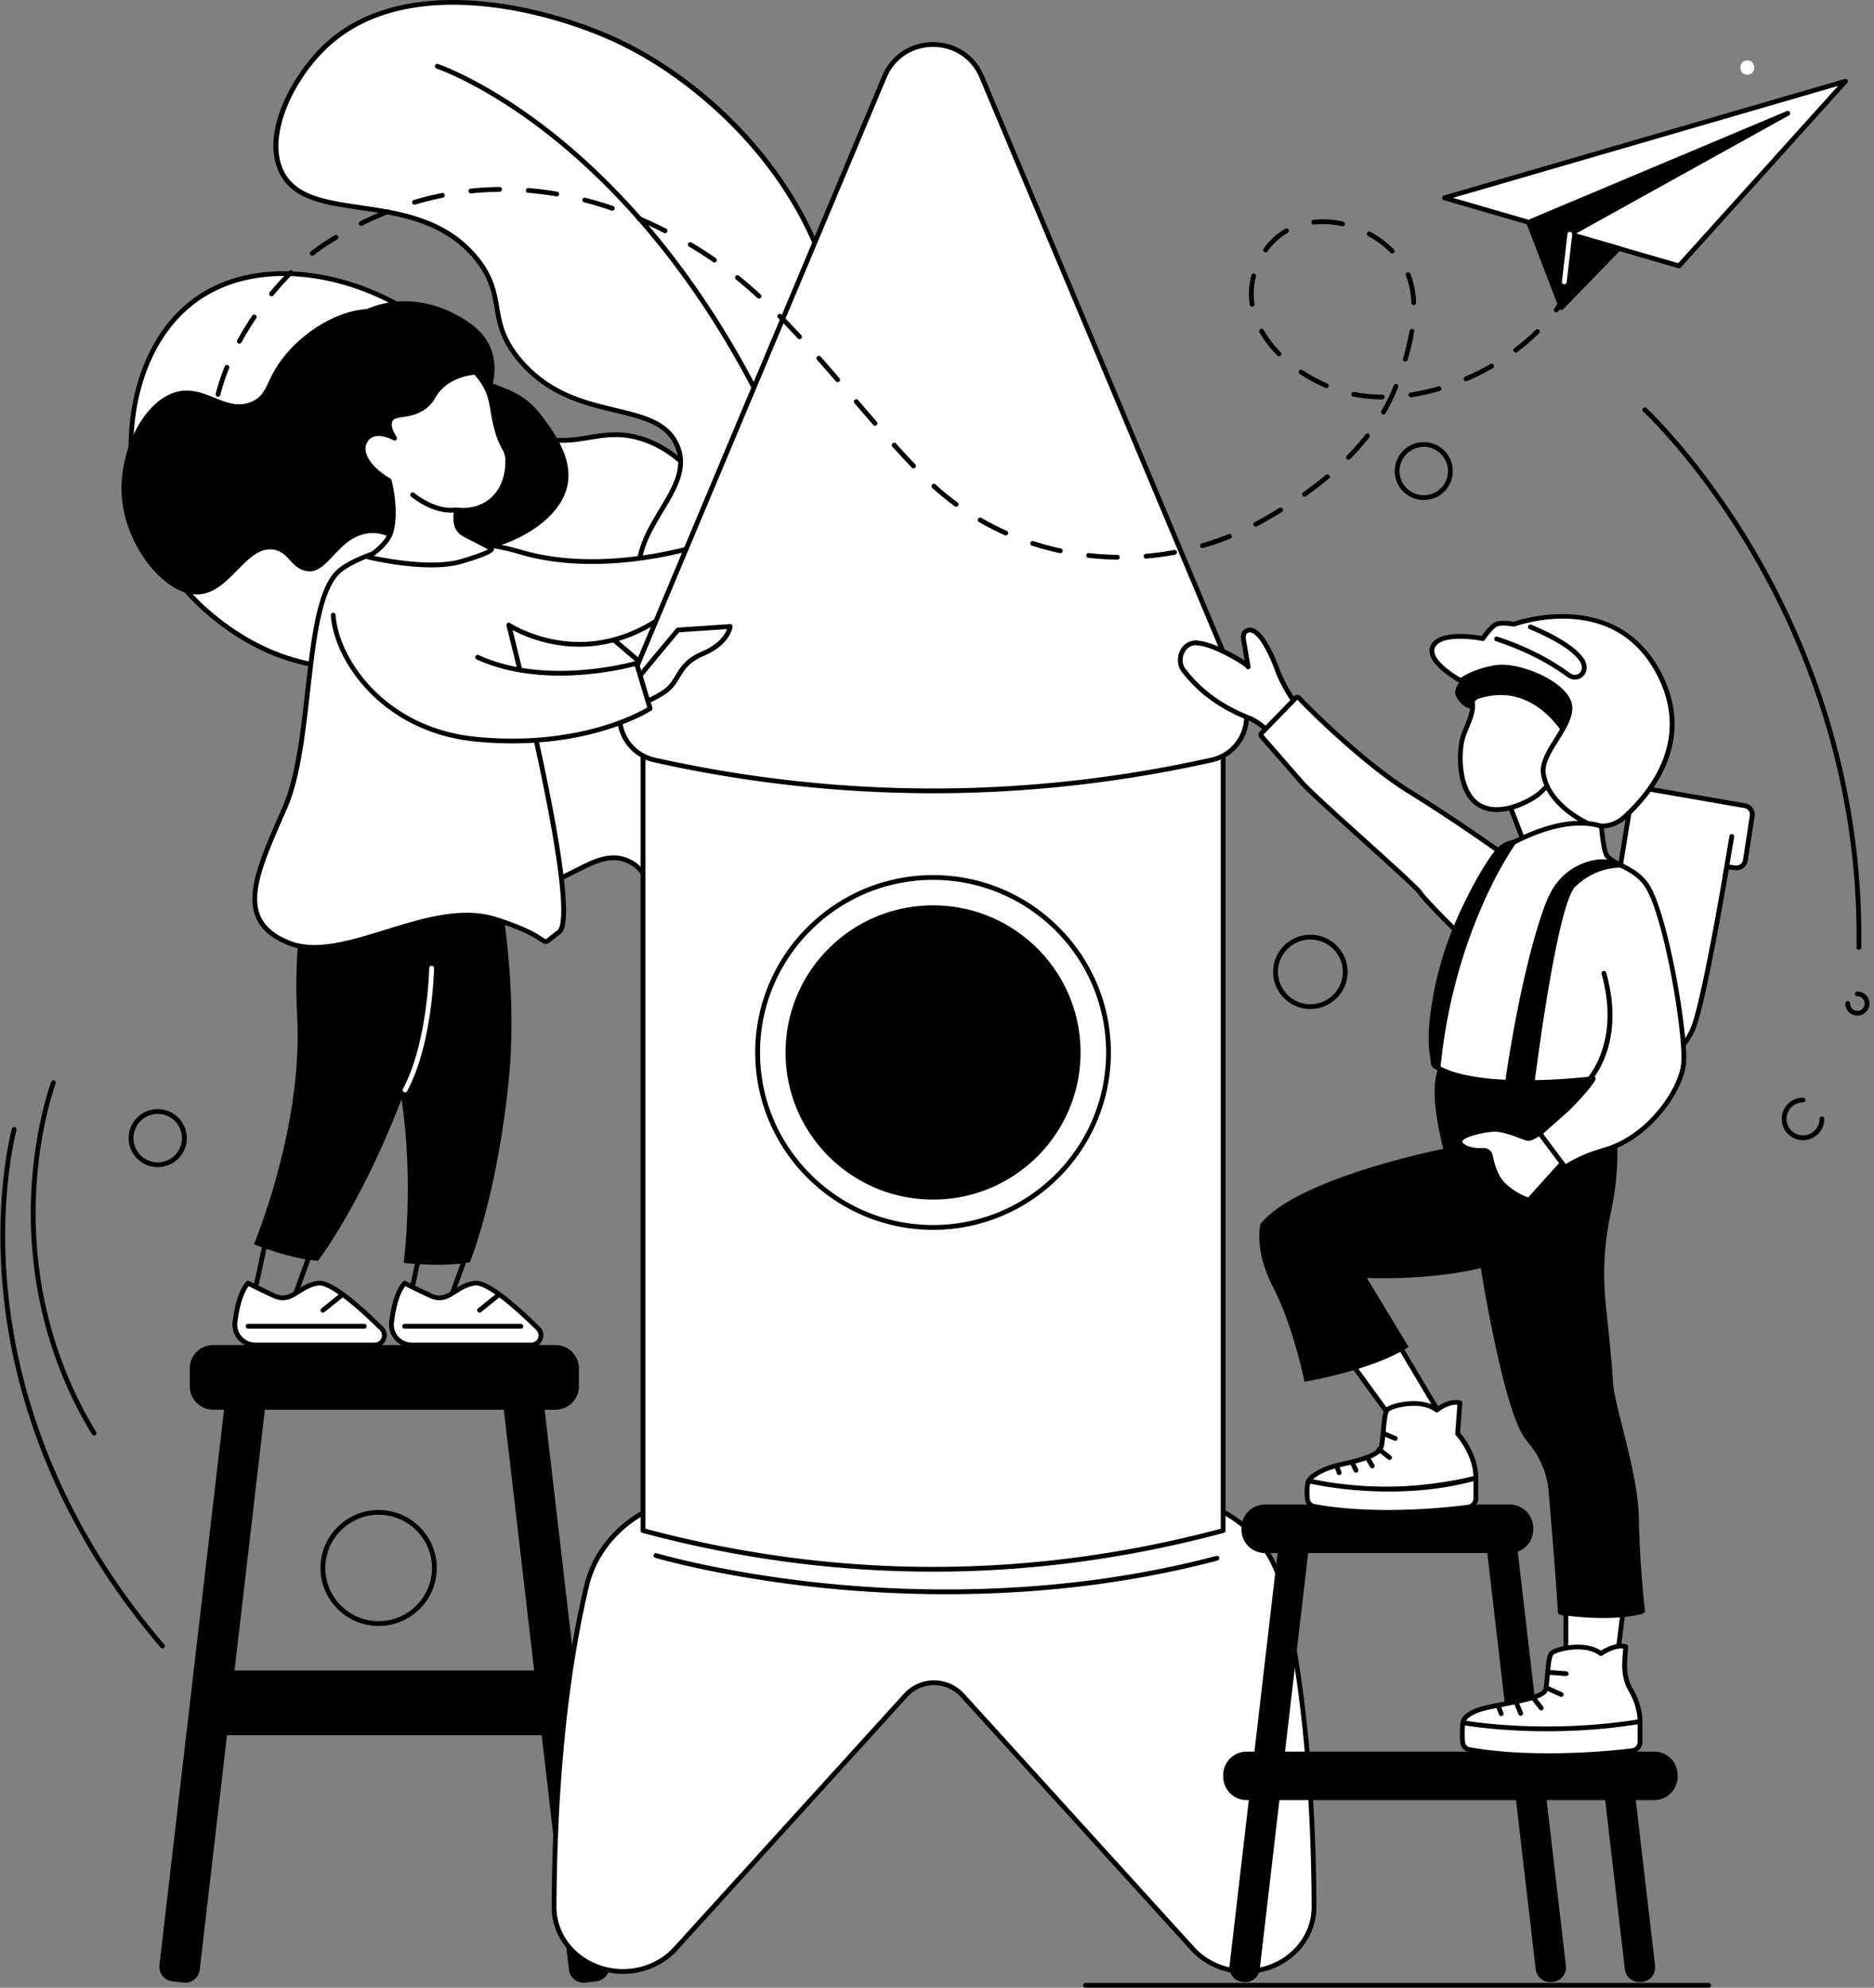
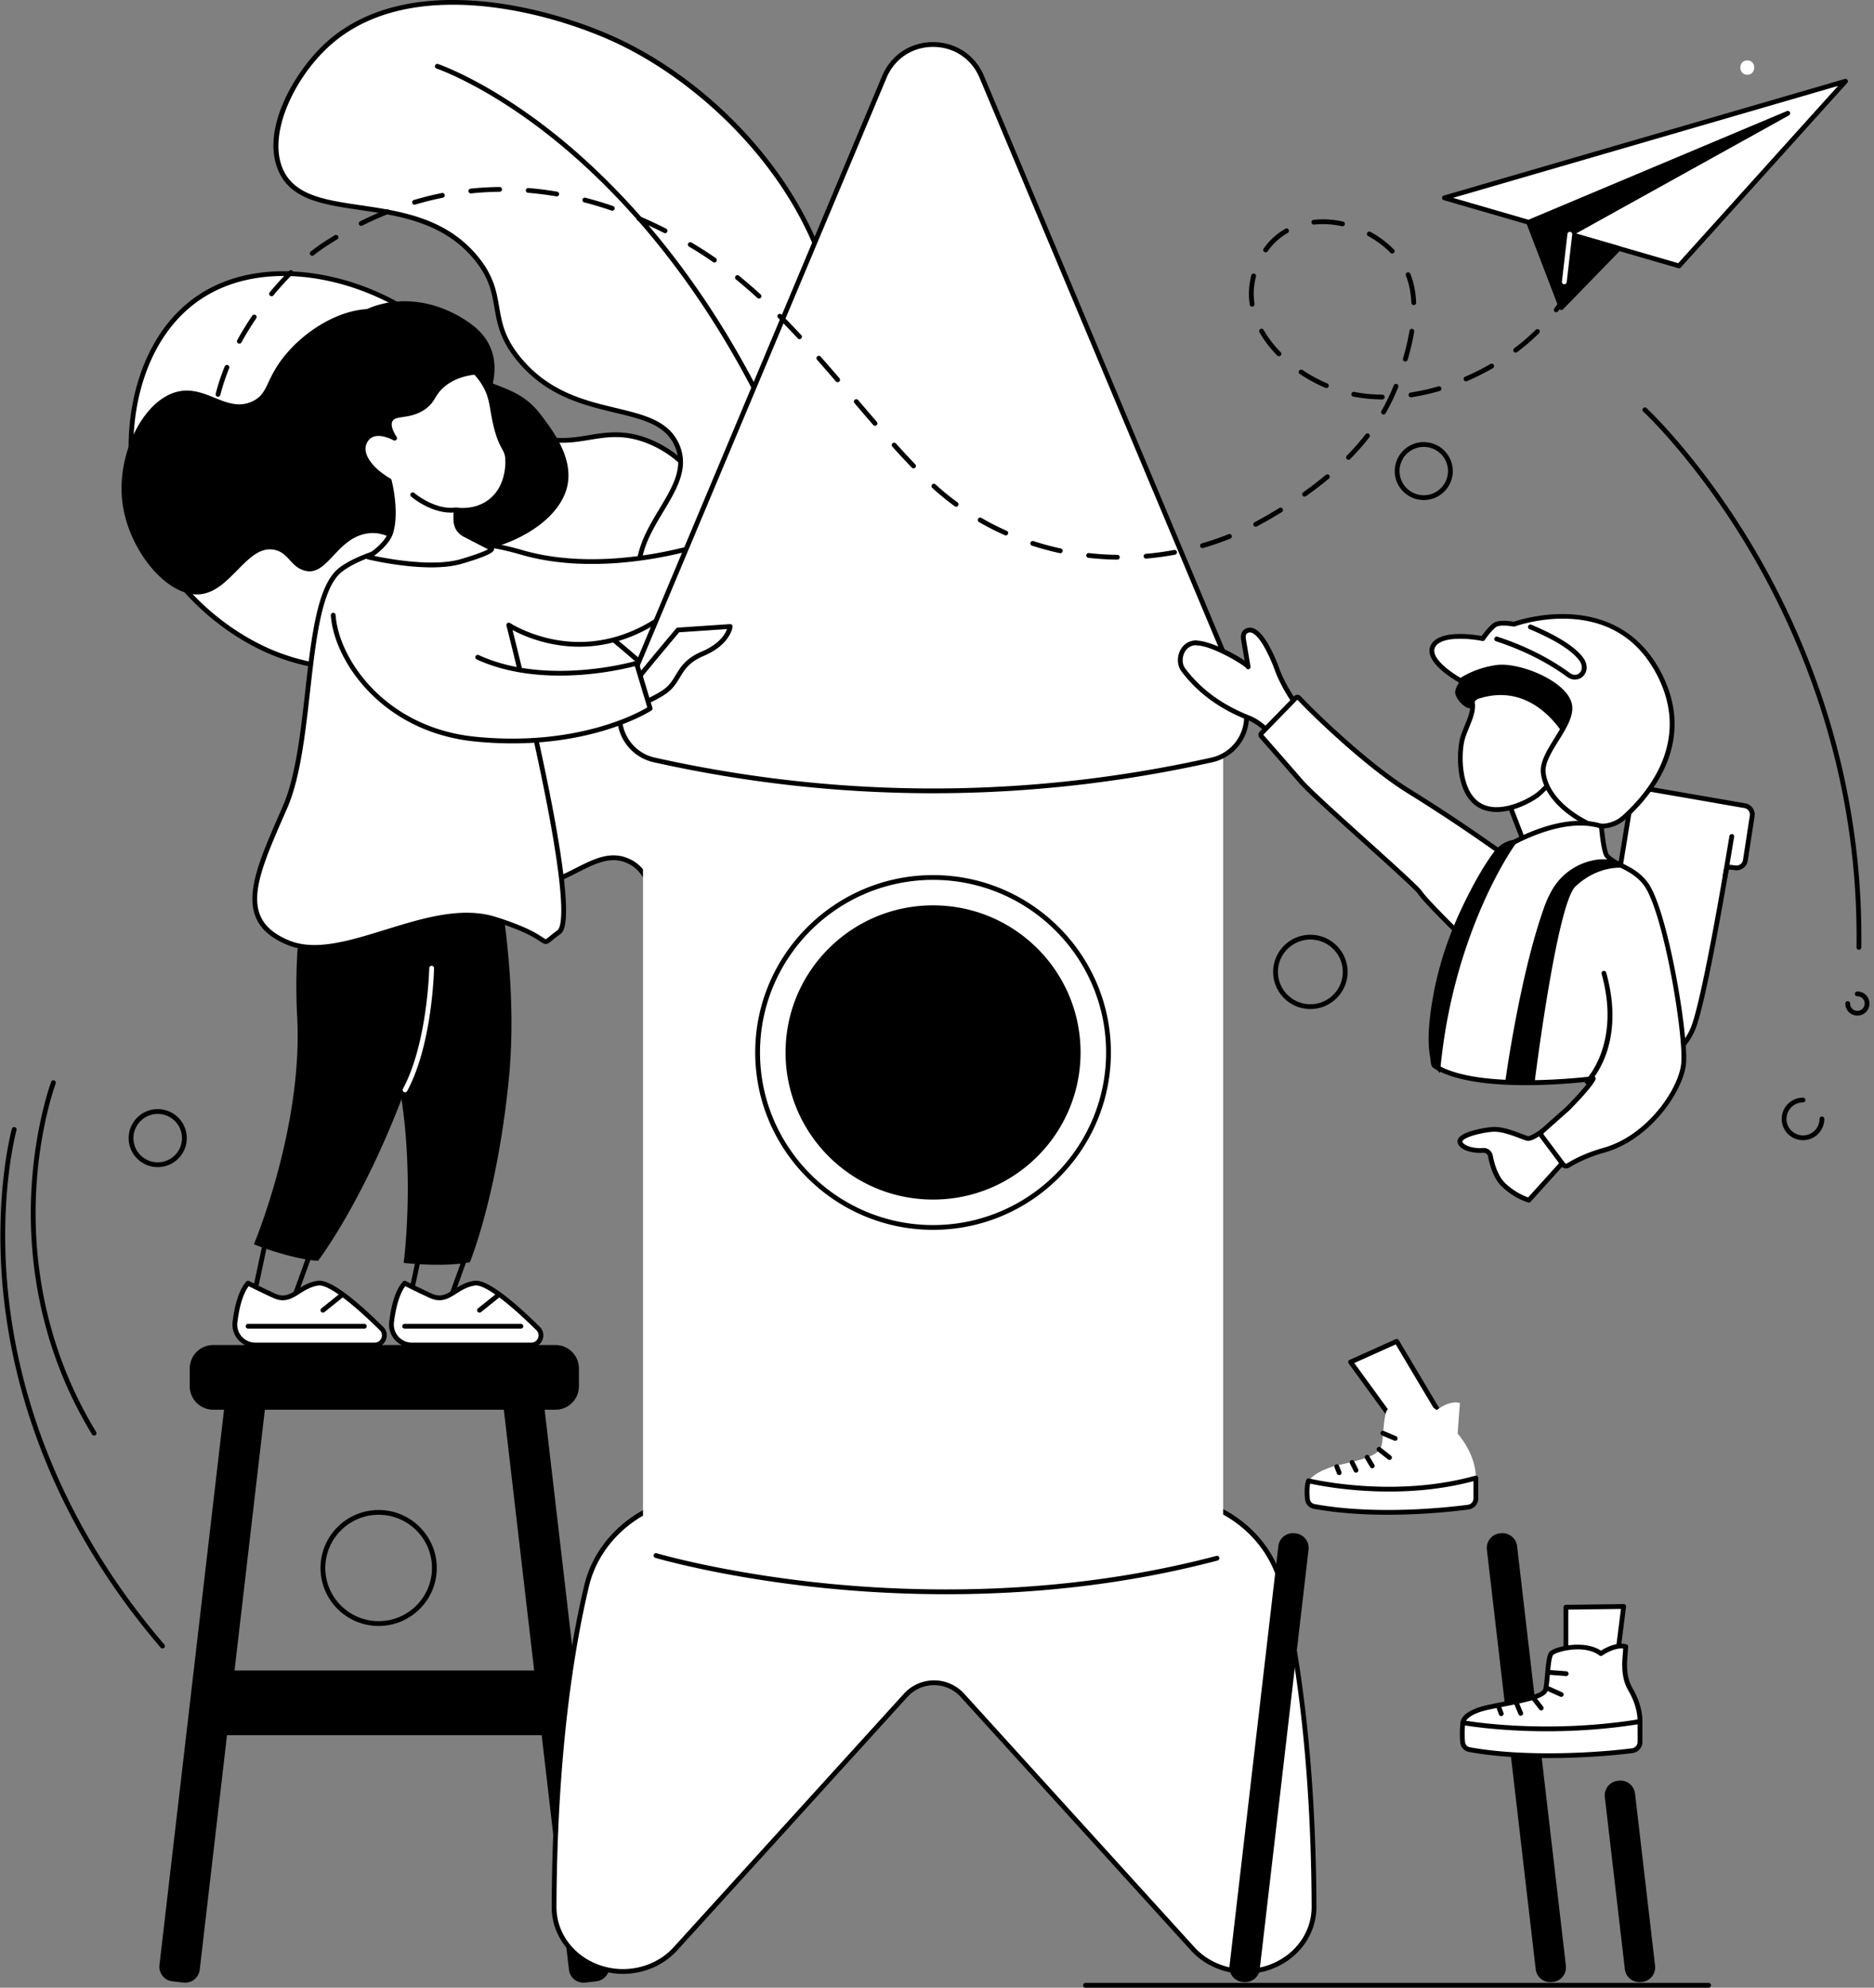
<svg xmlns="http://www.w3.org/2000/svg" width="249" height="264" fill="none">
  <rect width="100%" height="100%" fill="#808080" stroke="none" />
  <path fill="#fff" d="M121.109 145.189c1.047-3.606 7.841-27.63 2.42-40.915-.754-1.848-1.926-4.719-4.805-6.843-5.753-4.24-10.843.018-15.395-3.048-6.003-4.042-.379-13.62-7.626-26.143-1.737-3.003-4.443-7.68-9.699-9.701-5.868-2.257-8.874 1.12-14.612-.515-7.155-2.039-6.964-8.564-14.039-14.467-7.452-6.217-21.31-10.364-30.746-4.147-8.227 5.42-9.972 16.663-8.918 24.165 1.56 11.083 10.01 19.531 18.4 23.049 12.059 5.054 23.364-.345 25.284 3.899 1.787 3.951-7.938 8.8-6.76 16.385.823 5.296 6.669 10.041 12.3 10.916 7.807 1.212 11.697-5.554 16.47-3.51 5.003 2.144 3.045 10.578 7.105 17.727 3.35 5.898 11.274 11.768 30.621 13.148z" />
  <path fill="#000" d="M121.11 145.507c-.007 0-.016 0-.023-.002-16.126-1.151-26.514-5.629-30.875-13.309-1.791-3.154-2.425-6.54-2.985-9.527-.725-3.867-1.297-6.919-3.97-8.065-2.163-.926-4.194.103-6.548 1.294-2.67 1.352-5.696 2.883-9.844 2.239-6.12-.95-11.757-5.965-12.568-11.18-.665-4.286 2.06-7.752 4.252-10.538 1.752-2.227 3.264-4.152 2.533-5.766-.81-1.792-3.694-1.668-7.683-1.495-4.625.2-10.958.473-17.435-2.242-7.506-3.144-16.88-11.134-18.59-23.295-1.186-8.43 1.155-19.267 9.057-24.474 9.14-6.021 23.004-2.61 31.126 4.17 3.068 2.559 4.787 5.236 6.304 7.6 2.036 3.169 3.643 5.673 7.618 6.805 2.64.752 4.73.409 6.75.077 2.316-.381 4.712-.775 7.89.447 5.36 2.061 8.068 6.741 9.86 9.839 3.775 6.523 4.09 12.226 4.343 16.809.236 4.271.407 7.359 3.184 9.228 2.005 1.35 4.161 1.213 6.443 1.068 2.703-.173 5.765-.368 8.963 1.988 2.952 2.175 4.131 5.065 4.911 6.976 5.172 12.675-.537 34.682-2.409 41.125a.317.317 0 0 1-.304.228zm-39.599-31.901a4.99 4.99 0 0 1 1.997.417c2.985 1.278 3.615 4.639 4.344 8.53.551 2.939 1.175 6.27 2.913 9.331 4.227 7.444 14.356 11.806 30.109 12.969 1.463-5.091 7.497-27.873 2.36-40.461-.754-1.846-1.892-4.636-4.7-6.706-3.009-2.218-5.822-2.039-8.543-1.864-2.393.153-4.655.297-6.841-1.175-3.039-2.045-3.226-5.433-3.463-9.719-.25-4.515-.56-10.135-4.26-16.528-1.748-3.019-4.387-7.582-9.539-9.563-3.017-1.16-5.22-.797-7.556-.414-2.09.344-4.251.699-7.03-.092-4.206-1.197-5.954-3.92-7.978-7.073-1.492-2.324-3.184-4.957-6.176-7.454-7.944-6.629-21.474-9.984-30.367-4.126-7.67 5.054-9.937 15.624-8.777 23.857 1.674 11.897 10.854 19.717 18.207 22.8 6.347 2.66 12.598 2.39 17.162 2.193 4.24-.183 7.303-.315 8.291 1.868.889 1.965-.734 4.03-2.613 6.418-2.224 2.83-4.746 6.036-4.123 10.049.759 4.878 6.27 9.755 12.036 10.651 3.946.612 6.874-.87 9.458-2.177 1.794-.911 3.415-1.731 5.09-1.731z" />
  <path fill="#000" d="M121.131 142.514a.315.315 0 0 1-.303-.225c-9.244-30.41-30.567-50.914-46.829-62.759-17.631-12.844-33.28-18.562-33.435-18.618a.318.318 0 1 1 .217-.598c.156.057 15.875 5.8 33.579 18.692 10.4 7.574 19.442 16.097 26.877 25.334 9.298 11.551 16.093 24.257 20.2 37.765a.317.317 0 0 1-.306.409z" />
  <path fill="#fff" d="M121.108 145.189c13.611-39.83 9.947-56.416 3.144-64.018-2.03-2.27-6.705-6.414-9.982-14.005-4.249-9.846-2.013-15.92-3.077-24.302-2.081-16.397-15.45-31.112-29.433-37.557C71.992.804 53.572-3.512 43.31 6.1c-4.34 4.065-8.388 11.714-5.883 16.769 3.584 7.232 17.9 1.871 25.77 11.336 4.296 5.165 1.29 8.223 5.896 13.667 7.26 8.58 18.102 4.976 20.86 11.27 2.671 6.095-6.915 11.078-4.808 19.014 2.403 9.052 16.079 9.138 17.42 17.946.799 5.243-3.885 6.292-3.622 12.441.32 7.481 7.429 10.011 14.724 20.548 4.092 5.908 6.078 11.664 7.44 16.098z" />
  <path fill="#000" d="M121.108 145.507h-.004a.32.32 0 0 1-.299-.225c-1.453-4.734-3.469-10.338-7.398-16.012-2.881-4.162-5.682-7.015-8.153-9.534-3.732-3.803-6.428-6.55-6.626-11.182-.136-3.175 1.033-5.072 2.063-6.745 1.043-1.694 1.945-3.158 1.563-5.661-.656-4.305-4.367-6.456-8.294-8.734-3.883-2.25-7.898-4.579-9.12-9.18-1.11-4.178.947-7.603 2.761-10.624 1.775-2.954 3.307-5.506 2.064-8.343-1.249-2.849-4.208-3.558-7.953-4.457-4.212-1.012-8.986-2.157-12.86-6.734-2.401-2.84-2.785-5.06-3.155-7.208-.355-2.054-.69-3.994-2.742-6.462-4.07-4.892-9.927-5.752-15.094-6.512-4.801-.706-8.947-1.315-10.718-4.886-2.7-5.45 1.853-13.304 5.95-17.142 10.58-9.912 29.367-5.197 38.8-.85 7.147 3.296 13.998 8.67 19.293 15.135 5.765 7.04 9.335 14.88 10.323 22.67.362 2.85.344 5.454.328 7.973-.033 5.03-.063 9.782 2.725 16.245 2.747 6.365 6.538 10.342 8.804 12.718.432.454.807.847 1.124 1.202 4.033 4.506 6.106 11.28 6.163 20.133.072 11.167-3.039 26.037-9.244 44.2a.315.315 0 0 1-.301.215zM60.179.628c-6.14 0-12.162 1.5-16.649 5.703-4.578 4.289-8.105 11.779-5.816 16.397 1.623 3.273 5.616 3.86 10.24 4.54 5.281.776 11.267 1.654 15.491 6.734 2.162 2.6 2.527 4.714 2.88 6.76.372 2.16.723 4.198 3.014 6.905 3.739 4.42 8.406 5.539 12.522 6.527 3.762.903 7.011 1.682 8.387 4.821 1.375 3.135-.314 5.947-2.101 8.923-1.835 3.056-3.732 6.217-2.691 10.137 1.153 4.346 5.052 6.607 8.823 8.793 3.886 2.251 7.903 4.581 8.604 9.186.417 2.734-.587 4.364-1.649 6.089-1.031 1.675-2.097 3.406-1.97 6.387.189 4.388 2.812 7.063 6.445 10.764 2.489 2.537 5.311 5.412 8.224 9.618 3.721 5.376 5.743 10.677 7.19 15.252 5.973-17.674 8.966-32.159 8.896-43.065-.056-8.693-2.075-15.327-6.002-19.713a54.141 54.141 0 0 0-1.111-1.188c-2.295-2.406-6.134-6.435-8.927-12.904-2.842-6.585-2.81-11.4-2.777-16.5.016-2.498.033-5.081-.323-7.889-2.208-17.389-16.711-31.53-29.252-37.311C76.373 3.173 68.177.628 60.179.628z" />
  <path fill="#000" d="M121.205 141.541a.32.32 0 0 1-.318-.313c-.443-32.951-8.724-67.263-22.151-91.788-9.264-16.92-19.846-26.985-27.09-32.45-7.85-5.92-13.584-7.865-13.642-7.885a.317.317 0 1 1 .201-.602c.058.02 5.868 1.987 13.795 7.96 7.303 5.503 17.966 15.637 27.293 32.673 6.072 11.09 11.32 24.817 15.176 39.696a220.841 220.841 0 0 1 7.053 52.387.319.319 0 0 1-.314.322h-.003z" />
  <path fill="#fff" d="M232.162 9.926c1.229 0 1.232-1.904 0-1.904-1.228 0-1.23 1.904 0 1.904z" />
  <path fill="#000" d="M72.758 230.463h-43.38a3.05 3.05 0 0 1-3.054-3.045v-2.504a3.05 3.05 0 0 1 3.054-3.046h43.38a3.049 3.049 0 0 1 3.053 3.044v2.505a3.05 3.05 0 0 1-3.053 3.046zm1.045-43.229h-45.47a3.116 3.116 0 0 1-3.12-3.112v-2.368a3.116 3.116 0 0 1 3.12-3.112h45.469a3.116 3.116 0 0 1 3.12 3.112v2.368a3.115 3.115 0 0 1-3.119 3.112z" />
  <path fill="#000" d="m77.762 263.32 1.474-.17a1.946 1.946 0 0 0 1.714-2.157l-8.801-75.629a1.95 1.95 0 0 0-2.163-1.708l-1.475.17a1.947 1.947 0 0 0-1.713 2.157l8.8 75.629a1.951 1.951 0 0 0 2.164 1.708zm-53.387 0-1.475-.17a1.946 1.946 0 0 1-1.713-2.157l8.8-75.629a1.95 1.95 0 0 1 2.164-1.708l1.474.17a1.947 1.947 0 0 1 1.714 2.157l-8.801 75.629a1.952 1.952 0 0 1-2.163 1.708zM37.376 47.828c-2.088 2.826-1.8 4.489-3.803 5.461-3.374 1.638-6.11-2.154-9.93-1.28-4.564 1.047-8.09 8.162-7.41 14.454.693 6.43 5.855 12.753 10.211 12.479 4.24-.267 6.361-6.705 10.047-5.91 1.924.415 2.132 2.34 4.116 2.79 2.87.651 4.066-4.13 7.933-4.92 2.567-.525 3.91 1.047 6.724 1.965 7.458 2.43 18.591-1.916 20.092-8.21.9-3.772-1.861-7.413-3.459-9.522-3.41-4.5-6.779-3.076-13.505-8.046-4.951-3.658-4.666-5.362-7.575-5.91-4.645-.878-10.39 2.516-13.44 6.649z" />
  <path fill="#000" d="M64.118 54.312s4.486-6.955-1.607-11.337c-6.094-4.383-14.236-4.167-19.01 2.42-4.772 6.587-3.444 19.852 7.792 16.691 4.462-1.253 12.825-7.774 12.825-7.774zm-4.51 119.129a.263.263 0 0 1-.062-.006l-5.063-1.004a.315.315 0 0 1-.25-.378l1.652-7.722a.32.32 0 0 1 .437-.225l5.698 2.429a.317.317 0 0 1 .174.4l-2.288 6.296a.317.317 0 0 1-.298.21zm-4.685-1.569 4.478.887 2.09-5.758-5.065-2.161-1.504 7.032z" />
  <path fill="#fff" d="M53.77 170.426s1.147.603 3.465 1.675c2.318 1.072 3.238-1.303 5.834-1.675 1.735-.248 5.87 3.506 8.423 6.022.818.806.245 2.192-.904 2.192H54.72a2.707 2.707 0 0 1-2.69-3.041c.224-1.825.708-4.01 1.74-5.173z" />
  <path fill="#000" d="M70.586 178.958H54.72a3.03 3.03 0 0 1-3.007-3.398c.314-2.541.926-4.34 1.819-5.344a.318.318 0 0 1 .386-.071c.012.006 1.168.611 3.449 1.667 1.2.556 1.933.093 2.947-.549.734-.463 1.564-.988 2.707-1.151 1.445-.207 4.37 1.848 8.693 6.109a1.57 1.57 0 0 1 .356 1.744c-.252.613-.82.993-1.484.993zm-16.733-8.132c-.713.937-1.234 2.592-1.508 4.812a2.393 2.393 0 0 0 2.376 2.684h15.867a.955.955 0 0 0 .896-.598.947.947 0 0 0-.215-1.051c-3.996-3.94-6.966-6.103-8.154-5.934-1.007.144-1.743.609-2.457 1.059-1.049.664-2.04 1.29-3.556.589a97.302 97.302 0 0 1-3.249-1.561z" />
  <path fill="#000" d="M69.196 176.468H53.77a.318.318 0 0 1-.319-.318c0-.176.142-.317.319-.317h15.425a.318.318 0 1 1 0 .635zm-5.483-2.127a.317.317 0 0 1-.2-.564l2.395-1.923a.317.317 0 1 1 .4.494l-2.395 1.923a.316.316 0 0 1-.2.07zm-10.078-6.61s5.153.621 8.798-.088c0 0 3.67-8.87 5.19-24.484 1.52-15.613-2.616-32.034-2.616-32.034l-16.84 3.038s-1.556 8.716 3.12 22.907c4.592 13.944 2.348 30.661 2.348 30.661zm-14.834 5.71a.263.263 0 0 1-.062-.006l-5.063-1.004a.315.315 0 0 1-.249-.378l1.651-7.722a.32.32 0 0 1 .437-.225l5.699 2.429a.317.317 0 0 1 .173.4l-2.287 6.296a.318.318 0 0 1-.299.21zm-4.685-1.569 4.479.887 2.09-5.758-5.065-2.161-1.504 7.032z" />
  <path fill="#fff" d="M32.964 170.426s1.146.603 3.465 1.675c2.318 1.072 3.238-1.303 5.834-1.675 1.735-.248 5.87 3.506 8.423 6.022.817.806.244 2.192-.904 2.192H33.913a2.707 2.707 0 0 1-2.69-3.041c.224-1.825.707-4.01 1.74-5.173z" />
  <path fill="#000" d="M49.78 178.958H33.913a3.03 3.03 0 0 1-3.006-3.398c.314-2.541.926-4.34 1.818-5.344a.318.318 0 0 1 .387-.071c.011.006 1.168.611 3.448 1.667 1.201.556 1.933.093 2.948-.549.733-.463 1.564-.988 2.707-1.151 1.447-.207 4.37 1.848 8.692 6.109a1.57 1.57 0 0 1 .356 1.744c-.252.613-.82.993-1.483.993zm-16.733-8.132c-.714.937-1.234 2.592-1.508 4.812a2.393 2.393 0 0 0 2.376 2.684h15.866a.955.955 0 0 0 .896-.598.948.948 0 0 0-.215-1.051c-3.997-3.94-6.966-6.103-8.154-5.934-1.008.144-1.744.609-2.457 1.059-1.05.664-2.042 1.29-3.557.589a98.2 98.2 0 0 1-3.247-1.561z" />
  <path fill="#000" d="M48.39 176.468H32.963a.318.318 0 0 1-.318-.318c0-.176.142-.317.318-.317H48.39a.318.318 0 1 1 0 .635zm-5.483-2.127a.317.317 0 0 1-.2-.564l2.395-1.923a.317.317 0 1 1 .4.494l-2.396 1.923a.318.318 0 0 1-.2.07zm-9.168-9.079s4.812 1.939 8.515 2.201c0 0 5.865-7.61 11.414-22.288 5.55-14.679 5.85-31.608 5.85-31.608l-17.051-1.442s-3.781 8.009-2.98 22.926c.79 14.655-5.748 30.211-5.748 30.211z" />
  <path fill="#fff" d="M53.822 145.078a.317.317 0 0 1-.28-.467c3.257-6.038 3.492-15.941 3.493-16.041a.319.319 0 0 1 .637.012c-.009.411-.239 10.154-3.57 16.329a.32.32 0 0 1-.28.167zm39.275-72.673s-12.646 4.221-23.839.945c-11.193-3.276-21.128-.021-24.081 2.39-4.923 4.021-3.447 22.608-7.302 31.457-3.855 8.849-6.864 15.012.433 18.006 7.299 2.997 18.684-5.913 27.538-3.103 8.854 2.812 5.132 4.09 8.393 1.727 3.26-2.363-6.636-40.81-6.636-40.81s12.037 7.975 24.06-4.21l1.434-6.402z" />
  <path fill="#000" d="M41.782 126.15c-1.27 0-2.475-.19-3.597-.651-2.185-.897-3.564-2.11-4.212-3.707-1.359-3.347.652-7.952 3.2-13.783l.409-.938c1.693-3.887 2.35-9.708 2.985-15.337.807-7.16 1.571-13.921 4.406-16.238 2.706-2.21 12.602-5.896 24.373-2.45 10.972 3.211 23.524-.9 23.65-.942a.32.32 0 0 1 .314.065.313.313 0 0 1 .097.304l-1.435 6.404a.314.314 0 0 1-.084.153c-6.299 6.384-12.612 7.203-16.799 6.767-3.343-.349-5.853-1.504-6.991-2.122.616 2.44 2.638 10.56 4.356 18.796 4.175 20.015 2.517 21.216 1.971 21.612-.48.347-.807.616-1.046.812-.718.589-.87.642-1.602.15-.668-.449-2.057-1.382-6.03-2.643-4.391-1.393-9.46.17-14.36 1.684-3.406 1.054-6.679 2.064-9.605 2.064zM59.56 72.266c-7.012 0-12.334 2.213-14.182 3.722-2.635 2.152-3.385 8.79-4.178 15.818-.64 5.675-1.302 11.545-3.034 15.519l-.41.938c-2.487 5.694-4.452 10.191-3.193 13.291.581 1.431 1.845 2.53 3.865 3.358 3.493 1.434 7.999.044 12.77-1.429 4.995-1.543 10.159-3.137 14.742-1.682 4.059 1.288 5.5 2.256 6.191 2.72.155.104.33.221.381.225.06-.008.263-.176.462-.339.244-.2.58-.476 1.076-.835.563-.408 1.473-3.267-2.22-20.968-2.041-9.787-4.513-19.41-4.537-19.506a.32.32 0 0 1 .485-.343c.03.02 3.016 1.965 7.407 2.416 4.027.414 10.095-.385 16.186-6.519l1.296-5.782c-2.53.747-13.633 3.673-23.5.785a34.181 34.181 0 0 0-9.607-1.39z" />
  <path fill="#fff" d="M51.717 63.842c.126.478 1 4.125.229 6.81-.512 1.78-3.027 3.329-3.027 3.329s7.867 1.917 12.4.584c4.531-1.333 4-1.715 4-1.715l-3.642-1.884c-1.205-.723-1.13-1.743-1.1-2.693l.018-.549c.605.08 2.601.264 4.391-1.007 2.427-1.724 2.502-4.724 2.48-5.556-.044-1.691-.732-1.36-1.506-4.361-.665-2.577-.463-3.921-1.63-5.836a8.936 8.936 0 0 0-1.178-1.528c-1.543.165-3.109.647-4.376 1.75-1.35 1.175-1.16 2.007-2.507 2.933-1.965 1.352-3.872.612-4.419 1.71-.2.405-.237 1.102.58 2.368 0 0-2.01-1.15-3.291-.295-.498.331-.747.856-.838 1.237-.347 1.442 1.039 3.321 3.416 4.703z" />
  <path fill="#000" d="M57.315 75.356c-4.026 0-8.232-1.01-8.471-1.07a.319.319 0 0 1-.093-.578c.025-.014 2.418-1.507 2.888-3.146.712-2.476-.03-5.818-.2-6.517-2.474-1.473-3.827-3.42-3.45-4.982.066-.28.296-.978.97-1.428.861-.576 1.971-.371 2.735-.109-.334-.741-.376-1.349-.131-1.842.344-.692 1.062-.802 1.892-.93.796-.123 1.7-.26 2.63-.9.654-.45.91-.87 1.206-1.354.278-.454.595-.97 1.27-1.558 1.164-1.013 2.697-1.627 4.552-1.826.1-.01.195.024.263.095a9.214 9.214 0 0 1 1.223 1.583c.801 1.314.98 2.354 1.205 3.673.112.649.237 1.384.46 2.248.377 1.455.72 2.085.994 2.591.29.531.498.915.523 1.841.024.913-.094 4.034-2.614 5.824-1.54 1.095-3.225 1.186-4.268 1.1l-.01.302c-.03.92-.057 1.714.947 2.316l3.625 1.874a.378.378 0 0 1 .185.395c-.041.242-.118.692-4.242 1.906-1.206.36-2.635.492-4.09.492zM49.7 73.828c2.02.424 7.913 1.496 11.529.431 2.306-.678 3.266-1.11 3.617-1.298l-3.315-1.715c-1.343-.805-1.305-1.961-1.275-2.891l.02-.642a.318.318 0 0 1 .36-.305c.892.118 2.617.15 4.167-.95 2.263-1.609 2.367-4.457 2.345-5.29-.02-.775-.18-1.068-.445-1.556-.277-.509-.657-1.206-1.052-2.735-.23-.89-.36-1.639-.472-2.3-.214-1.252-.383-2.24-1.121-3.45a8.51 8.51 0 0 0-1.03-1.36c-1.653.201-3.013.758-4.045 1.656-.602.523-.878.975-1.145 1.41-.306.501-.623 1.019-1.389 1.546-1.052.722-2.073.88-2.894 1.005-.803.123-1.231.205-1.42.584-.274.554.154 1.424.562 2.057a.317.317 0 0 1-.427.446c-.018-.01-1.855-1.041-2.954-.307-.501.335-.668.887-.707 1.049-.31 1.288 1.005 3.038 3.27 4.353a.315.315 0 0 1 .147.194c.043.166 1.056 4.093.227 6.976-.38 1.323-1.742 2.493-2.553 3.092z" />
  <path fill="#000" d="M59.92 68.086c-2.768 0-5.18-2.037-5.288-2.13a.317.317 0 1 1 .413-.482c.028.023 2.737 2.306 5.508 1.936a.317.317 0 1 1 .084.629c-.24.031-.48.047-.717.047z" />
  <path fill="#fff" d="M170.269 210.613c-1.227-5.144-5.239-9.321-10.584-11.013-15.806-5.003-31.767-4.208-35.577-3.924-3.81-.284-19.77-1.079-35.576 3.924-5.345 1.692-9.358 5.869-10.585 11.013-1.88 7.881-4.245 21.886-4.326 42.638-.019 4.737 4.079 8.592 9.152 8.592 2.689 0 5.24-1.104 6.98-3.017l30.589-33.664a5.093 5.093 0 0 1 7.533 0l30.59 33.664c1.739 1.915 4.29 3.017 6.979 3.017 5.073 0 9.171-3.855 9.152-8.592-.081-20.752-2.447-34.757-4.327-42.638z" />
  <path fill="#000" d="M165.444 262.162c-2.783 0-5.412-1.138-7.215-3.122l-30.59-33.665a4.777 4.777 0 0 0-7.061 0l-30.59 33.665c-1.803 1.984-4.432 3.122-7.215 3.122-2.61 0-5.13-1.024-6.914-2.809-1.658-1.659-2.567-3.827-2.556-6.102.08-20.612 2.401-34.602 4.335-42.71 1.244-5.219 5.381-9.527 10.797-11.241 15.627-4.945 31.225-4.268 35.673-3.939 4.448-.329 20.047-1.007 35.673 3.939 5.417 1.714 9.554 6.022 10.798 11.241 1.933 8.106 4.254 22.097 4.335 42.71.009 2.276-.9 4.443-2.557 6.102-1.784 1.785-4.303 2.809-6.913 2.809zm-41.336-38.982c1.523 0 2.981.645 4.003 1.77l30.59 33.665c1.682 1.851 4.139 2.912 6.743 2.912 2.442 0 4.796-.956 6.462-2.622 1.538-1.54 2.38-3.546 2.372-5.653-.08-20.552-2.392-34.491-4.318-42.565-1.194-5.005-5.168-9.136-10.371-10.784-15.545-4.92-31.069-4.237-35.456-3.909a.384.384 0 0 1-.048 0c-4.389-.326-19.912-1.01-35.456 3.909-5.205 1.648-9.178 5.779-10.372 10.784-1.926 8.076-4.238 22.015-4.318 42.565-.008 2.107.834 4.113 2.372 5.653 1.665 1.666 4.02 2.622 6.462 2.622 2.603 0 5.06-1.061 6.743-2.912l30.59-33.665a5.419 5.419 0 0 1 4.002-1.77z" />
  <path fill="#fff" d="M162.519 203.285c-25.695 6.888-51.389 6.888-77.084 0V98.155h77.084v105.13z" />
-   <path fill="#000" d="M123.977 208.743c-12.905 0-25.81-1.718-38.624-5.153a.317.317 0 0 1-.236-.305V98.155a.319.319 0 0 1 .318-.317h77.084a.315.315 0 0 1 .318.316v105.131a.315.315 0 0 1-.235.305c-12.815 3.437-25.72 5.153-38.625 5.153zm-38.223-5.702c25.366 6.758 51.081 6.758 76.447 0V98.471H85.754v104.57z" />
  <path fill="#fff" d="M161.014 100.933c-24.691 5.5-49.383 5.5-74.075 0-3.591-.801-5.577-4.654-4.156-8.039l34.724-82.69c2.404-5.723 10.536-5.723 12.939 0l34.724 82.69c1.421 3.385-.564 7.24-4.156 8.039z" />
  <path fill="#000" d="M123.977 105.356c-12.398 0-24.796-1.371-37.107-4.113a6.2 6.2 0 0 1-4.166-3.204 6.194 6.194 0 0 1-.214-5.267l34.723-82.69c1.162-2.767 3.754-4.487 6.764-4.487 3.009 0 5.6 1.72 6.763 4.487l34.724 82.69a6.193 6.193 0 0 1-.214 5.265 6.201 6.201 0 0 1-4.166 3.204c-12.311 2.744-24.709 4.115-37.107 4.115zm0-99.126c-2.748 0-5.116 1.57-6.176 4.097l-34.724 82.69a5.566 5.566 0 0 0 .192 4.73 5.561 5.561 0 0 0 3.74 2.877c24.529 5.465 49.406 5.465 73.936 0a5.56 5.56 0 0 0 3.739-2.877 5.566 5.566 0 0 0 .192-4.73l-34.724-82.69c-1.06-2.526-3.426-4.097-6.175-4.097zm0 157.113c-13.029 0-23.63-10.568-23.63-23.558 0-12.989 10.601-23.557 23.63-23.557 13.028 0 23.629 10.568 23.629 23.557 0 12.99-10.599 23.558-23.629 23.558zm0-46.481c-12.679 0-22.993 10.283-22.993 22.923 0 12.641 10.314 22.923 22.993 22.923 12.678 0 22.992-10.282 22.992-22.923 0-12.64-10.314-22.923-22.992-22.923z" />
  <path fill="#000" d="M123.977 159.324c10.823 0 19.598-8.748 19.598-19.539 0-10.791-8.775-19.539-19.598-19.539-10.824 0-19.599 8.748-19.599 19.539 0 10.791 8.775 19.539 19.599 19.539zm1.749 52.416c-5.988 0-11.379-.339-15.913-.791-13.644-1.36-22.65-4.015-22.74-4.042a.32.32 0 0 1-.214-.395.32.32 0 0 1 .397-.214c.088.026 9.05 2.667 22.637 4.021 12.534 1.247 31.682 1.625 51.725-3.669a.318.318 0 0 1 .389.225.318.318 0 0 1-.226.388c-12.89 3.408-25.411 4.477-36.055 4.477z" />
  <path fill="#fff" d="M84.49 90.448c.286-.453 5.59-6.775 5.59-6.775l6.942-.466s-.237 2.171-3.654 3.62c-3.416 1.448-2.926 3.53-5.015 5.017-2.09 1.488-6.674 3.021-6.674 3.021l2.812-4.417z" />
  <path fill="#000" d="M81.678 95.182a.316.316 0 0 1-.27-.486l2.814-4.417c.292-.463 5.07-6.16 5.614-6.808a.32.32 0 0 1 .223-.112L97 82.893a.317.317 0 0 1 .339.35c-.01.097-.298 2.374-3.846 3.878-1.932.82-2.53 1.812-3.162 2.862-.437.727-.89 1.479-1.793 2.122-2.104 1.498-6.57 3-6.757 3.063a.418.418 0 0 1-.103.014zm8.56-11.201c-2.127 2.534-5.278 6.32-5.477 6.634l-.001.002-2.318 3.642c1.42-.518 4.24-1.616 5.726-2.672.795-.567 1.195-1.229 1.617-1.931.627-1.04 1.336-2.22 3.459-3.12 2.358-1 3.12-2.336 3.357-2.983l-6.363.428z" />
  <path fill="#fff" d="m84.57 88.09 1.812 6.01s-8.318 5.539-23.203 4.072c-14.885-1.467-20.892-14.924-18.363-19.673 2.53-4.75 6.686-1.311 13.769 5.493 9.382 9.012 25.985 4.097 25.985 4.097z" />
  <path fill="#000" d="M68.076 98.733c-1.554 0-3.198-.075-4.927-.246-12.391-1.221-18.775-10.721-19.19-16.755a.317.317 0 0 1 .635-.044c.398 5.82 6.59 14.983 18.615 16.17 13.345 1.315 21.452-3.098 22.797-3.899l-1.651-5.48c-1.925.506-12.529 3.002-21.014-.895a.317.317 0 1 1 .266-.577c9.108 4.184 20.756.814 20.872.78a.318.318 0 0 1 .395.213l1.812 6.01a.316.316 0 0 1-.128.355c-.073.047-6.715 4.368-18.482 4.368zm138.137 164.52.136-.016a1.946 1.946 0 0 0 1.713-2.157l-6.485-55.729a1.95 1.95 0 0 0-2.164-1.708l-.136.015a1.947 1.947 0 0 0-1.713 2.157l6.486 55.73a1.95 1.95 0 0 0 2.163 1.708z" />
-   <path fill="#000" d="M200.599 206.27h-32.523a3.117 3.117 0 0 1-3.122-3.112v-.218a3.116 3.116 0 0 1 3.122-3.112h32.523a3.117 3.117 0 0 1 3.121 3.112v.218a3.117 3.117 0 0 1-3.121 3.112zm19.182 32.815H165.65a3.117 3.117 0 0 1-3.121-3.112v-.218a3.116 3.116 0 0 1 3.121-3.112h54.131a3.117 3.117 0 0 1 3.122 3.112v.218a3.116 3.116 0 0 1-3.122 3.112z" />
  <path fill="#000" d="m165.219 263.253-.136-.016a1.946 1.946 0 0 1-1.713-2.157l6.485-55.729a1.95 1.95 0 0 1 2.164-1.708l.136.015a1.947 1.947 0 0 1 1.713 2.157l-6.486 55.73a1.95 1.95 0 0 1-2.163 1.708zm52.84-.001.136-.015a1.948 1.948 0 0 0 1.714-2.157l-2.661-22.865a1.95 1.95 0 0 0-2.164-1.709l-.136.016a1.947 1.947 0 0 0-1.713 2.157l2.661 22.865a1.951 1.951 0 0 0 2.163 1.708z" />
  <path fill="#fff" d="m191.775 188.553-6.194-10.401-6.125 2.751 5.856 8.054 6.463-.404z" />
  <path fill="#000" d="M185.312 189.274a.318.318 0 0 1-.257-.131l-5.856-8.052a.315.315 0 0 1 .126-.477l6.125-2.751a.321.321 0 0 1 .405.127l6.193 10.402a.317.317 0 0 1-.255.479l-6.462.402-.019.001zm-5.368-8.241 5.523 7.595 5.768-.359-5.782-9.712-5.509 2.476z" />
  <path fill="#fff" d="m214.879 220.211.858-6.845-7.674.101v6.693l6.816.051z" />
  <path fill="#000" d="M214.879 220.528h-.003l-6.816-.05a.318.318 0 0 1-.315-.318v-6.693a.32.32 0 0 1 .314-.318l7.673-.101c.09.003.18.038.242.106a.31.31 0 0 1 .078.251l-.858 6.845a.317.317 0 0 1-.315.278zm-6.497-.682 6.216.046.777-6.203-6.993.092v6.065z" />
-   <path fill="#000" d="M191.102 142.049s-1.447 2.181.673 10.536c0 0-19.454 3.859-24.3 9.998 0 0-.909 3.422 1.716 8.455 2.625 5.034 4.14 12.482 4.14 12.482s9.087-1.511 13.832-4.631l-5.554-9.16s8.078.402 15.145-1.309c0 0 3.024 19.093 5.957 22.749.313.389.598.758.854 1.102a11.415 11.415 0 0 1 2.214 5.887c.385 4.622 1.107 13.46 1.208 15.922a.415.415 0 0 0 .354.393c1.442.212 7.069.927 10.93-.155a.407.407 0 0 0 .292-.446c-.219-1.747-.719-7.073-.809-12.335-.101-5.94-3.332-15.099-3.432-17.918-.057-1.565-.517-6.145-.951-10.251-.428-4.052-.239-8.149.624-12.132.956-4.416 1.675-10.945-.683-16.068l-.808-2.516-21.402-.603z" />
  <path fill="#fff" d="m193.978 186.339-.302 4.077s2.424 2.617 2.424 5.889c0 0-11.258 3.12-22.229.369 0 0 .875-1.41 4.241-2.148 3.366-.739 5.183-1.342 5.452-2.483.269-1.141.269-4.16.741-4.765.472-.604 4.51-1.61 6.597 0-.003.002 1.647-1.341 3.076-.939z" />
-   <path fill="#000" d="M183.651 198.116c-3.101 0-6.5-.293-9.86-1.135a.318.318 0 0 1-.192-.475c.039-.062.985-1.532 4.444-2.291 3.126-.685 4.98-1.273 5.21-2.246.1-.421.162-1.131.229-1.884.136-1.546.249-2.591.571-3.003.565-.724 4.595-1.697 6.843-.199.507-.36 1.89-1.212 3.171-.851.146.04.241.178.231.328l-.294 3.943c.462.534 2.414 2.973 2.414 5.998a.318.318 0 0 1-.233.306c-.079.025-5.549 1.509-12.534 1.509zm-9.191-1.626c9.731 2.275 19.666-.014 21.317-.429-.116-2.992-2.312-5.406-2.334-5.43a.324.324 0 0 1-.084-.238l.282-3.799c-1.194-.146-2.526.919-2.539.931a.321.321 0 0 1-.397.004c-2.014-1.555-5.827-.47-6.151-.056-.23.295-.35 1.667-.438 2.669-.068.776-.134 1.508-.244 1.973-.309 1.311-2.16 1.945-5.693 2.721-2.162.474-3.243 1.219-3.719 1.654z" />
  <path fill="#fff" d="M173.723 199.127c-.075-.712-.116-1.747.148-2.454 0 0 11.072 2.752 22.229-.369v2.705c0 .589-.436 1.086-1.022 1.164-3.043.401-12.341 1.398-20.477-.096a1.08 1.08 0 0 1-.878-.95z" />
  <path fill="#000" d="M184.389 201.185c-3.156 0-6.601-.199-9.845-.795a1.407 1.407 0 0 1-1.138-1.229c-.081-.766-.117-1.839.165-2.597a.32.32 0 0 1 .375-.197c.11.027 11.125 2.693 22.067-.367a.319.319 0 0 1 .404.306v2.705c0 .746-.559 1.38-1.298 1.478a86.057 86.057 0 0 1-10.73.696zm-10.35-2.091a.763.763 0 0 0 .619.671c8.171 1.502 17.663.452 20.378.096a.861.861 0 0 0 .745-.85v-2.29c-9.964 2.662-19.87.727-21.692.329-.118.502-.137 1.215-.05 2.044zm3.899-3.177a.317.317 0 0 1-.296-.202l-.316-.805a.317.317 0 0 1 .181-.411.32.32 0 0 1 .412.181l.316.805a.318.318 0 0 1-.297.432zm2.234-.327a.32.32 0 0 1-.285-.176l-.518-1.032a.317.317 0 0 1 .569-.284l.518 1.032a.317.317 0 0 1-.284.46zm2.158-.579a.32.32 0 0 1-.274-.155l-.681-1.146a.317.317 0 0 1 .111-.434.32.32 0 0 1 .437.111l.682 1.145a.318.318 0 0 1-.275.479zm2.296-1.107a.316.316 0 0 1-.197-.068l-1.376-1.082a.318.318 0 1 1 .394-.498l1.376 1.082a.319.319 0 0 1 .054.446.32.32 0 0 1-.251.12zm.758-2.542a.335.335 0 0 1-.124-.025l-1.641-.692a.317.317 0 1 1 .247-.585l1.641.693a.317.317 0 0 1-.123.609z" />
  <path fill="#fff" d="m216.013 218.7-.114 1.543c-.107 1.446.001 2.872.733 4.125.627 1.07 1.275 2.588 1.275 4.281 0 0-12.553 2.903-23.525.152 0 0-.051-1.293 3.315-2.031 3.366-.739 7.404-1.243 7.673-2.382.269-1.141.269-4.161.741-4.765.472-.605 4.511-1.61 6.597 0 0 .001 1.875-1.326 3.305-.923z" />
  <path fill="#000" d="M204.951 230.295c-3.408 0-7.115-.3-10.646-1.186a.317.317 0 0 1-.24-.295c-.006-.161.04-1.58 3.564-2.353.712-.156 1.457-.303 2.179-.445 2.266-.445 5.088-.999 5.253-1.701.1-.421.162-1.131.228-1.884.136-1.546.249-2.591.572-3.003.566-.726 4.61-1.699 6.856-.191.538-.339 2.091-1.208 3.384-.843.147.04.242.178.232.328l-.114 1.544c-.125 1.671.095 2.923.691 3.941.602 1.029 1.318 2.633 1.318 4.442a.318.318 0 0 1-.246.309c-.088.021-5.899 1.337-13.031 1.337zm-10.165-1.721c9.843 2.362 20.993.202 22.799-.177-.064-1.564-.694-2.956-1.228-3.867-.664-1.135-.91-2.504-.777-4.309l.094-1.265c-1.231-.153-2.766.916-2.782.928a.317.317 0 0 1-.379-.009c-2.014-1.555-5.827-.47-6.15-.056-.23.296-.352 1.668-.44 2.669-.068.776-.133 1.509-.243 1.973-.247 1.048-2.346 1.509-5.75 2.179-.718.141-1.46.287-2.165.441-2.136.469-2.784 1.144-2.979 1.493z" />
  <path fill="#fff" d="M194.346 231.425c-.076-.713-.073-1.922.036-2.625 0 0 10.551 1.964 23.525-.151v2.705c0 .588-.435 1.088-1.021 1.164-3.043.401-13.527 1.35-21.664-.146a1.077 1.077 0 0 1-.876-.947z" />
  <path fill="#000" d="M205.747 233.502c-3.537 0-7.289-.211-10.581-.816a1.405 1.405 0 0 1-1.136-1.23c-.075-.706-.081-1.941.039-2.704a.32.32 0 0 1 .13-.211.329.329 0 0 1 .244-.053c.105.02 10.65 1.927 23.415-.152a.327.327 0 0 1 .258.071.32.32 0 0 1 .112.242v2.705c0 .746-.558 1.382-1.298 1.479-2.384.314-6.602.669-11.183.669zm-11.089-4.334c-.066.696-.055 1.648.004 2.222.035.335.29.61.62.671 7.478 1.373 17.375.694 21.563.143a.861.861 0 0 0 .745-.85v-2.333c-11.443 1.804-21.049.45-22.932.147zm4.81-1.24a.32.32 0 0 1-.298-.207l-.379-1.015a.318.318 0 0 1 .597-.223l.38 1.016a.319.319 0 0 1-.3.429zm2.589-.05a.318.318 0 0 1-.294-.197l-.611-1.464a.319.319 0 0 1 .589-.244l.611 1.465a.318.318 0 0 1-.295.44zm2.726-.706a.318.318 0 0 1-.252-.123l-1.076-1.376a.316.316 0 0 1 .055-.446.32.32 0 0 1 .447.055l1.076 1.376a.316.316 0 0 1-.055.446.313.313 0 0 1-.195.068zm2.658-1.795a.317.317 0 0 1-.132-.028l-1.969-.889a.318.318 0 0 1 .262-.579l1.969.889a.317.317 0 0 1-.13.607zm.657-2.768c-.009 0-.016 0-.025-.002l-2.406-.184a.316.316 0 0 1-.292-.341.313.313 0 0 1 .341-.291l2.406.185a.316.316 0 0 1 .293.34.32.32 0 0 1-.317.293z" />
  <path fill="#fff" d="M217.706 142.577c1.951-.613 5.774-2.344 7.263-6.002 1.344-3.302 3.901-18.122 4.386-20.977a.507.507 0 0 1 .563-.417l.658.082a1.2 1.2 0 0 0 1.336-1.005l.906-5.885a1.197 1.197 0 0 0-1.015-1.366l-13.541-2.351a1.274 1.274 0 0 0-1.425.97l-2.127 13.027 2.996 23.924z" />
  <path fill="#000" d="M217.706 142.895a.316.316 0 0 1-.315-.279l-2.997-23.925a.308.308 0 0 1 .002-.091l2.127-13.027a1.604 1.604 0 0 1 1.785-1.233l13.55 2.353c.395.056.751.269.994.595.243.328.343.729.281 1.131l-.906 5.885a1.509 1.509 0 0 1-1.688 1.272l-.659-.082a.188.188 0 0 0-.208.156c-.498 2.93-3.051 17.718-4.405 21.043-1.665 4.088-6.132 5.768-7.462 6.186a.297.297 0 0 1-.099.016zm-2.675-24.237 2.942 23.497c1.57-.548 5.267-2.179 6.699-5.699 1.33-3.263 3.871-17.99 4.367-20.91a.822.822 0 0 1 .916-.678l.659.082a.877.877 0 0 0 .981-.74l.906-5.884a.881.881 0 0 0-.747-1.004l-13.55-2.353a.96.96 0 0 0-1.06.73l-2.113 12.959z" />
  <path fill="#000" d="M229.2 116.799a.318.318 0 0 1-.315-.369l.908-5.403a.319.319 0 0 1 .628.104l-.908 5.403a.317.317 0 0 1-.313.265z" />
  <path fill="#fff" d="m200.794 107.49 2.02 5.233 8.75-.67-.134-9.128-8.751-1.073-1.885 5.638z" />
  <path fill="#000" d="M202.814 113.041a.321.321 0 0 1-.297-.203l-2.018-5.234a.309.309 0 0 1-.004-.214l1.884-5.636a.318.318 0 0 1 .34-.215l8.75 1.073a.319.319 0 0 1 .279.311l.135 9.126a.318.318 0 0 1-.294.321l-8.75.671h-.025zm-1.681-5.56 1.892 4.908 8.216-.63-.125-8.552-8.217-1.009-1.766 5.283z" />
  <path fill="#fff" d="M195.881 89.246c-.518.865-.528 2.571-.251 4.047.276 1.474-.844 3.18-1.307 4.792-.463 1.613-.727 6.913 2.102 8.767 2.829 1.854 6.963-.594 7.85-1.248.889-.653 6.661-6.125 5.953-12.679-.707-6.555-11.524-8.387-14.347-3.678z" />
  <path fill="#000" d="M198.869 107.849c-.913 0-1.816-.203-2.62-.731-3.106-2.037-2.641-7.7-2.233-9.12.153-.537.378-1.082.595-1.61.45-1.095.875-2.13.704-3.037-.248-1.329-.322-3.243.293-4.267 1.591-2.656 5.317-3.186 8.304-2.533 2.945.643 6.234 2.647 6.633 6.338.786 7.281-6.011 12.919-6.08 12.969-.951.702-3.301 1.991-5.596 1.991zm-2.714-18.44c-.424.708-.51 2.244-.213 3.827.204 1.092-.276 2.262-.742 3.394-.21.512-.429 1.04-.572 1.544-.49 1.705-.624 6.714 1.971 8.414 2.506 1.644 6.341-.395 7.487-1.239 1.091-.803 6.495-6.19 5.825-12.39-.361-3.357-3.407-5.19-6.136-5.788-2.763-.603-6.191-.146-7.62 2.239z" />
  <path fill="#000" d="M194.659 89.566c-.869 1.125-1.447 1.966-1.277 2.632.21.818 1.385 2.059 2.084 1.853.355-.104.211-1.003 1.022-1.263 7.326-2.347 11.356 4.676 12.016 6.058 0 0 6.66-12.85-10.538-11.37.002 0-2.185.635-3.307 2.09z" />
  <path fill="#fff" d="M194.083 90.41s1.855-1.356 4.808-1.769c2.955-.412 8.944 2.135 9.636 4.846.691 2.71-3.812 6.388-3.473 9.165.321 2.631 2.558 4.951 5.593 6.549a4.531 4.531 0 0 0 5.145-.634c3.367-3.04 9.17-9.956 4.817-18.75-5.914-11.95-19.439-6.912-19.439-6.912s-1.826-.346-2.51.087c-.685.433-1.647 1.834-1.647 1.834s-5.353-1.11-6.565.917c-1.213 2.025 3.635 4.667 3.635 4.667z" />
  <path fill="#000" d="M212.764 110.039a4.854 4.854 0 0 1-2.265-.558c-3.35-1.764-5.449-4.24-5.761-6.792-.176-1.45.834-3.073 1.809-4.644.981-1.578 1.997-3.21 1.671-4.48-.628-2.463-6.378-5.016-9.282-4.61-2.832.396-4.646 1.698-4.665 1.711a.322.322 0 0 1-.34.023c-.139-.076-3.414-1.878-3.926-3.752-.135-.489-.077-.946.169-1.359 1.185-1.98 5.664-1.294 6.697-1.105.288-.4 1.029-1.379 1.618-1.751.702-.444 2.241-.216 2.654-.146 1.173-.4 14.025-4.47 19.751 7.1 4.38 8.848-1.183 15.78-4.889 19.125a4.837 4.837 0 0 1-3.241 1.238zm-13.216-21.757c3.131 0 8.569 2.31 9.287 5.127.391 1.533-.696 3.282-1.748 4.972-.919 1.478-1.868 3.004-1.718 4.233.285 2.343 2.263 4.642 5.427 6.307a4.224 4.224 0 0 0 4.782-.588c3.573-3.225 8.94-9.9 4.746-18.375-2.395-4.838-6.315-7.45-11.65-7.76-4.008-.233-7.359.993-7.392 1.004a.314.314 0 0 1-.171.015c-.66-.124-1.861-.224-2.281.041-.516.327-1.298 1.371-1.554 1.745a.319.319 0 0 1-.327.13c-1.427-.295-5.328-.732-6.228.77-.156.26-.189.545-.101.865.382 1.397 2.788 2.881 3.45 3.266.535-.349 2.26-1.357 4.779-1.709.214-.029.45-.043.699-.043z" />
  <path fill="#000" d="M209.269 90.26a1.75 1.75 0 0 1-1.036-.352c-3.362-2.469-6.994-3.937-9.449-4.735a.318.318 0 1 1 .197-.603c2.499.812 6.199 2.308 9.628 4.827.259.19.566.267.841.21a.859.859 0 0 0 .561-.38c.418-.62-.061-1.339-.081-1.37-1.146-1.719-4.279-3.284-6.704-4.295a.317.317 0 1 1 .246-.586c2.508 1.044 5.755 2.677 6.988 4.527.027.04.742 1.098.081 2.077a1.516 1.516 0 0 1-.96.647 1.42 1.42 0 0 1-.312.033z" />
  <path fill="#fff" d="M165.983 95.376c1.247.49 2.564 1.69 3.726 2.996.974 1.097 4.813-2.083 4.214-2.726-2.893-3.097-4.152-6.51-4.152-6.51s-2.293-6.647-4.258-5.267c-.323.226-.349.704-.282 1.092l.61 3.612c-.039-.34-4.639-3.152-6.817-3.168-.026 0-.043-.036-.069-.036-2.001.026-2.623 2.41-1.734 3.593 2.083 2.769 4.913 4.9 8.762 6.414z" />
  <path fill="#000" d="M170.292 98.918c-.422 0-.675-.17-.82-.335-1.355-1.523-2.567-2.504-3.605-2.912-3.82-1.504-6.733-3.636-8.9-6.518-.541-.719-.609-1.848-.167-2.745.419-.85 1.203-1.344 2.151-1.356a.328.328 0 0 1 .163.038c1.618.067 4.797 1.616 6.266 2.665l-.463-2.741c-.107-.632.043-1.144.414-1.404.351-.246.751-.31 1.151-.18 1.812.584 3.414 5.092 3.59 5.605.011.027 1.272 3.384 4.084 6.395.087.092.215.3.107.643-.281.884-2.207 2.509-3.567 2.799-.15.031-.284.046-.404.046zM166.1 95.08c1.132.445 2.427 1.481 3.848 3.081.163.183.567.157 1.105-.072 1.296-.551 2.595-1.88 2.615-2.25-2.887-3.102-4.143-6.45-4.195-6.592-.454-1.314-1.907-4.8-3.186-5.214a.623.623 0 0 0-.589.096c-.188.131-.201.489-.152.779l.611 3.612c.001.006.001.012.003.017a.319.319 0 0 1-.611.159c-.396-.46-4.57-2.957-6.525-2.972a.349.349 0 0 1-.146-.033c-.901.046-1.328.64-1.505.998-.341.693-.298 1.55.105 2.085 2.093 2.783 4.914 4.847 8.622 6.306zm-7.141-9.395c-.001 0-.001 0 0 0z" />
  <path fill="#fff" d="M204.967 150.203s-1.414 1.073-1.952 1.007c-.538-.068-2.962-1.309-4.645-1.208-1.359.081-4.645.772-4.376 1.711.217.759 1.753 1.189 3.043 1.079a.93.93 0 0 1 .996.748c.205 1.089.7 2.885 1.817 3.91 1.683 1.544 3.298 1.947 3.298 1.947l4.846-5.368-3.027-3.826z" />
  <path fill="#000" d="M203.15 159.714a.286.286 0 0 1-.077-.01c-.069-.018-1.715-.44-3.437-2.021-1.143-1.049-1.672-2.801-1.915-4.086a.606.606 0 0 0-.656-.49c-1.411.119-3.101-.347-3.376-1.309a.737.737 0 0 1 .126-.648c.67-.942 3.602-1.412 4.536-1.468 1.242-.074 2.812.522 3.849.916.375.143.731.278.854.293.239.03 1.1-.473 1.719-.945a.32.32 0 0 1 .443.056l3.029 3.826a.316.316 0 0 1-.013.408l-4.846 5.368a.306.306 0 0 1-.236.11zm-6.029-7.244c.598 0 1.115.419 1.226 1.01.184.975.653 2.756 1.721 3.735 1.279 1.173 2.529 1.666 2.982 1.818l4.53-5.019-2.672-3.374c-.502.358-1.418.949-1.932.884-.191-.024-.476-.13-1.003-.33-.987-.375-2.478-.944-3.584-.876-1.315.079-3.649.63-4.056 1.202-.045.063-.038.091-.033.105.152.532 1.497.954 2.71.85.039-.003.075-.005.111-.005z" />
  <path fill="#fff" d="M199.842 113.478c-1.65-1.056-5.531-3.982-12.695-8.421-5.844-3.62-13.231-10.914-14.544-12.363a.29.29 0 0 0-.422-.005l-4.573 4.7a.288.288 0 0 0-.011.39c.736.84 3.621 4.134 5.314 6.083 1.951 2.247 15.029 13.559 15.78 14.704.751 1.147 5.633 5.905 5.633 5.905l8.035-7.185-2.517-3.808z" />
  <path fill="#000" d="M194.326 124.79a.32.32 0 0 1-.223-.091c-.201-.195-4.916-4.797-5.677-5.958-.348-.534-3.872-3.711-7.28-6.782-3.675-3.314-7.475-6.74-8.473-7.888a2048.794 2048.794 0 0 0-5.314-6.08.601.601 0 0 1 .023-.822l4.573-4.7a.6.6 0 0 1 .449-.184.605.605 0 0 1 .438.199c1.461 1.611 8.795 8.787 14.476 12.307a223.94 223.94 0 0 1 10.677 7.043c.864.601 1.546 1.076 2.02 1.38.038.025.07.055.094.092l2.518 3.809a.317.317 0 0 1-.053.411l-8.034 7.186a.346.346 0 0 1-.214.078zm-26.47-27.198c.764.871 3.619 4.129 5.297 6.062.972 1.119 4.758 4.533 8.419 7.833 4.351 3.923 7.018 6.345 7.385 6.906.636.971 4.431 4.716 5.377 5.644l7.607-6.804-2.329-3.524a74.598 74.598 0 0 1-1.984-1.358 224.063 224.063 0 0 0-10.65-7.024c-5.71-3.538-13.067-10.724-14.59-12.396l-4.532 4.661z" />
  <path fill="#fff" d="M190.597 141.546c-1.266-.834 3.189-17.13 5.856-22.447 1.919-3.826 2.254-6.006 4.072-6.912.832-.415 7.202-4.059 12.25-2.449 0 0 .294 3.417.741 3.925 1.178 1.341 3.544 1.522 5.183 3.758 2.559 3.49 5.318 19.595 5.016 23.722-.272 3.698-4.757 9.98-10.551 11.61-1.69.476-3.32 1.134-4.818 2.049a.49.49 0 0 1-.648-.123l-2.831-3.781a.485.485 0 0 1 .067-.655l3.334-2.957s2.927-2.92 3.432-4.027c-.001-.002-15.45 2.011-21.103-1.713z" />
  <path fill="#000" d="M208.087 155.191a.803.803 0 0 1-.646-.324l-2.83-3.781a.798.798 0 0 1 .11-1.082l3.334-2.958c.66-.659 2.288-2.354 3.033-3.396-3.043.344-15.579 1.512-20.665-1.839-.741-.488-.295-3.814 1.321-9.889 1.169-4.391 2.991-10.103 4.427-12.965.57-1.137.997-2.12 1.371-2.987.883-2.036 1.466-3.38 2.842-4.067l.232-.12c6.131-3.217 10.049-3.052 12.257-2.347.123.039.21.147.22.275.138 1.595.43 3.479.663 3.744.456.519 1.117.856 1.883 1.244 1.089.554 2.324 1.18 3.316 2.536 2.619 3.572 5.371 19.902 5.075 23.933-.265 3.6-4.7 10.18-10.782 11.891-1.775.499-3.37 1.177-4.739 2.014a.819.819 0 0 1-.422.118zm3.611-12.252a.317.317 0 0 1 .29.449c-.523 1.147-3.376 3.999-3.498 4.118l-3.347 2.971a.169.169 0 0 0-.023.228l2.831 3.781a.17.17 0 0 0 .225.043c1.42-.867 3.068-1.568 4.9-2.083 5.824-1.639 10.068-7.903 10.32-11.327.291-3.971-2.395-20.02-4.955-23.512-.902-1.234-2.066-1.824-3.092-2.344-.79-.401-1.537-.781-2.073-1.392-.442-.504-.706-2.887-.799-3.894-2.127-.612-5.816-.651-11.567 2.366-.105.055-.187.098-.244.125-1.169.583-1.687 1.776-2.542 3.751-.379.874-.809 1.867-1.388 3.019-2.866 5.715-6.772 20.982-5.954 22.048 5.5 3.608 20.723 1.675 20.874 1.655l.042-.002z" />
  <path fill="#000" d="M210.891 144.002a.318.318 0 0 1-.223-.544c.048-.046 4.751-4.782 2.137-14.107a.319.319 0 0 1 .22-.391.32.32 0 0 1 .393.221c2.72 9.707-2.1 14.531-2.306 14.732a.316.316 0 0 1-.221.089zm5.363-28.773c.037.026.016.085-.029.078-.78-.118-3.881-.372-6.881 2.417-2.492 2.315-5.441 26.069-5.441 26.069l-3.911-.048s1.915-14.075 5.146-23.135c0 0 .337-1.053 1.021-2.292a8.197 8.197 0 0 1 5.927-4.122l.064-.01a5.42 5.42 0 0 1 3.953.937l.151.106zm-22.047 5.425c1.163-2.462 2.689-5.348 4.334-7.553a4.017 4.017 0 0 1 3.135-1.615c.071-.002.112.081.064.134-.893 1-8.827 12.711-10.405 30.902 0 0-1.097-1.014-1.311-2.151-.216-1.144-.446-3.308.386-7.988.722-4.062 2.033-7.996 3.797-11.729zM227.025 264h-82.776a.318.318 0 1 1 0-.635h82.776a.317.317 0 1 1 0 .635zM21.588 218.94a.317.317 0 0 1-.242-.111C6.126 201.063 1.561 183.279.412 171.488c-1.246-12.784 1.146-21.492 1.17-21.578a.319.319 0 0 1 .614.171c-.024.085-2.387 8.702-1.147 21.377 1.145 11.692 5.678 29.331 20.78 46.96a.317.317 0 0 1-.241.522z" />
  <path fill="#000" d="M12.499 190.671a.319.319 0 0 1-.272-.153c-7.373-12.124-8.456-24.209-8.066-32.212.423-8.673 2.62-14.568 2.644-14.627a.318.318 0 0 1 .595.224c-.022.057-2.19 5.877-2.603 14.456-.382 7.908.691 19.85 7.976 31.828a.317.317 0 0 1-.108.436.319.319 0 0 1-.166.048zm234.495-64.524h-.004a.319.319 0 0 1-.314-.322c.328-22.95-7.395-41.077-13.931-52.244-7.08-12.095-14.321-18.842-14.393-18.908a.318.318 0 1 1 .432-.466c.073.068 7.383 6.878 14.511 19.054 6.577 11.235 14.347 29.477 14.017 52.571a.318.318 0 0 1-.318.315zm-.2 8.741a1.604 1.604 0 0 1-1.605-1.6c0-.175.142-.317.319-.317.176 0 .318.141.318.317a.968.968 0 0 0 1.936 0 .968.968 0 0 0-.968-.965.318.318 0 1 1 0-.635c.884 0 1.605.717 1.605 1.6 0 .883-.719 1.6-1.605 1.6zm-7.226 16.548a2.831 2.831 0 0 1-2.833-2.825 2.83 2.83 0 0 1 2.833-2.824c.177 0 .318.141.318.317a.316.316 0 0 1-.318.317 2.197 2.197 0 0 0-2.197 2.19c0 1.208.986 2.19 2.197 2.19a2.196 2.196 0 0 0 2.197-2.19.317.317 0 0 1 .636 0 2.831 2.831 0 0 1-2.833 2.825zM148.46 74.33h-.004a39.226 39.226 0 0 1-3.842-.241.319.319 0 0 1-.281-.35c.02-.175.175-.3.352-.28a37.93 37.93 0 0 0 3.778.236.317.317 0 0 1-.003.635zm3.816-.139a.317.317 0 0 1-.028-.633 38.614 38.614 0 0 0 3.751-.51.318.318 0 1 1 .117.625 38.962 38.962 0 0 1-3.813.517l-.027.001zm-11.392-.717a.374.374 0 0 1-.068-.007 37.817 37.817 0 0 1-3.716-1.003.318.318 0 0 1 .196-.603c1.191.388 2.421.72 3.654.986a.316.316 0 0 1 .243.376.313.313 0 0 1-.309.251zm18.887-.678a.318.318 0 0 1-.088-.623 38.35 38.35 0 0 0 3.579-1.233.318.318 0 0 1 .237.588 38.634 38.634 0 0 1-3.638 1.254.284.284 0 0 1-.09.014zm-26.134-1.683a.315.315 0 0 1-.129-.028 36.25 36.25 0 0 1-3.429-1.747.317.317 0 1 1 .318-.55 35.798 35.798 0 0 0 3.37 1.716c.161.072.233.26.161.418a.318.318 0 0 1-.291.19zm33.209-1.156a.317.317 0 0 1-.148-.598 37.4 37.4 0 0 0 1.153-.628 69.01 69.01 0 0 0 2.136-1.26.32.32 0 0 1 .439.103.317.317 0 0 1-.105.437c-.69.424-1.415.851-2.156 1.271-.383.218-.778.433-1.172.64a.32.32 0 0 1-.147.035zm-39.805-2.656a.317.317 0 0 1-.188-.062 35.803 35.803 0 0 1-2.98-2.432.317.317 0 0 1-.021-.449.319.319 0 0 1 .45-.02 35.459 35.459 0 0 0 2.928 2.39.317.317 0 0 1 .068.442.321.321 0 0 1-.257.131zm46.3-1.341a.318.318 0 0 1-.185-.577 47.75 47.75 0 0 0 3.007-2.306.321.321 0 0 1 .449.04.318.318 0 0 1-.039.447 48.188 48.188 0 0 1-3.048 2.335.304.304 0 0 1-.184.06zm-51.962-3.754a.317.317 0 0 1-.23-.098 128.165 128.165 0 0 1-2.599-2.804.32.32 0 0 1 .475-.424 123.01 123.01 0 0 0 2.586 2.79.317.317 0 0 1-.232.536zm57.798-1.144a.316.316 0 0 1-.227-.54 32.42 32.42 0 0 0 2.493-2.833.318.318 0 0 1 .504.39 33.163 33.163 0 0 1-2.543 2.888.315.315 0 0 1-.227.095zM28.55 60.244a.32.32 0 0 1-.315-.264 16.168 16.168 0 0 1-.224-2.713c0-.378.013-.768.038-1.155a.32.32 0 0 1 .337-.295.32.32 0 0 1 .298.337 17.03 17.03 0 0 0-.036 1.114c0 .893.072 1.77.215 2.607a.318.318 0 0 1-.26.366.463.463 0 0 1-.054.003zm87.713-3.696a.319.319 0 0 1-.241-.11c-.83-.957-1.659-1.924-2.488-2.895a.317.317 0 1 1 .484-.411c.828.97 1.656 1.935 2.485 2.891a.318.318 0 0 1-.24.525zm67.565-1.5a.319.319 0 0 1-.277-.476 25.104 25.104 0 0 0 1.636-3.383.318.318 0 0 1 .593.23 25.49 25.49 0 0 1-1.676 3.47.317.317 0 0 1-.276.159zm-.159-1.998h-.002a20.589 20.589 0 0 1-3.855-.375.316.316 0 1 1 .123-.622c1.185.234 2.441.355 3.737.362a.319.319 0 0 1 .316.319.319.319 0 0 1-.319.316zm3.805-.284a.317.317 0 0 1-.047-.63 28.516 28.516 0 0 0 3.685-.817.32.32 0 0 1 .395.215.318.318 0 0 1-.216.393 28.942 28.942 0 0 1-3.768.836l-.049.003zm-158.505-.07a.318.318 0 0 1-.308-.395c.3-1.193.706-2.424 1.208-3.657a.32.32 0 0 1 .59.24 26.836 26.836 0 0 0-1.18 3.571.32.32 0 0 1-.31.241zm147.268-1.154a.321.321 0 0 1-.126-.026 21.52 21.52 0 0 1-3.403-1.842.317.317 0 0 1-.089-.44.32.32 0 0 1 .442-.088 20.777 20.777 0 0 0 3.302 1.788.318.318 0 0 1-.126.608zm-64.942-.785a.317.317 0 0 1-.242-.11 275.163 275.163 0 0 0-2.5-2.874.318.318 0 0 1 .478-.418 296.84 296.84 0 0 1 2.506 2.879.317.317 0 0 1-.242.523zm83.495-.11a.318.318 0 0 1-.126-.609 31.776 31.776 0 0 0 3.379-1.693.317.317 0 1 1 .319.55 32.69 32.69 0 0 1-3.447 1.727.313.313 0 0 1-.125.026zm-8.064-2.625a.319.319 0 0 1-.305-.407c.38-1.288.668-2.521.854-3.668a.318.318 0 0 1 .628.101 30.43 30.43 0 0 1-.873 3.746.315.315 0 0 1-.304.228zm-16.788-.707a.317.317 0 0 1-.227-.095 14.6 14.6 0 0 1-2.359-3.087.316.316 0 0 1 .122-.431.318.318 0 0 1 .432.12 13.99 13.99 0 0 0 2.258 2.952.318.318 0 0 1-.226.541zm31.451-.481a.317.317 0 0 1-.193-.57 28.134 28.134 0 0 0 2.857-2.461.317.317 0 1 1 .447.451 28.986 28.986 0 0 1-2.922 2.516.317.317 0 0 1-.189.064zm-169.585-1.19a.318.318 0 0 1-.28-.468 40.192 40.192 0 0 1 2.009-3.276.32.32 0 0 1 .527.358 39.132 39.132 0 0 0-1.977 3.222.318.318 0 0 1-.28.165zm74.432-.592a.322.322 0 0 1-.234-.102 107.526 107.526 0 0 0-2.631-2.744.319.319 0 0 1 .452-.447c.859.864 1.725 1.767 2.645 2.76a.318.318 0 0 1-.232.533zm100.543-3.58a.316.316 0 0 1-.255-.506 20.345 20.345 0 0 0 1.952-3.196.318.318 0 1 1 .573.277 20.963 20.963 0 0 1-2.013 3.296.32.32 0 0 1-.257.13zm-40.409-.748a.317.317 0 0 1-.314-.27 9.712 9.712 0 0 1-.109-1.43c0-.824.109-1.655.323-2.472a.318.318 0 0 1 .615.16 9.14 9.14 0 0 0-.301 2.311c0 .445.033.895.101 1.338a.318.318 0 0 1-.268.36c-.015.003-.031.003-.047.003zm21.476-.202a.318.318 0 0 1-.318-.304c-.058-1.339-.301-2.554-.725-3.611a.317.317 0 0 1 .178-.413.32.32 0 0 1 .414.178c.45 1.124.71 2.409.77 3.82a.318.318 0 0 1-.304.33h-.015zm-86.997-.864a.318.318 0 0 1-.215-.084 64.972 64.972 0 0 0-2.87-2.48.318.318 0 0 1 .402-.49 64.138 64.138 0 0 1 2.897 2.504.317.317 0 0 1-.214.55zm-64.763-.313a.317.317 0 0 1-.246-.52 40.966 40.966 0 0 1 2.58-2.849.317.317 0 1 1 .452.447 39.656 39.656 0 0 0-2.54 2.805.312.312 0 0 1-.246.117zm58.84-4.48a.314.314 0 0 1-.182-.058 45.904 45.904 0 0 0-2.655-1.729c-.178-.106-.356-.213-.534-.317a.317.317 0 1 1 .323-.547c.18.105.36.214.54.32.897.54 1.801 1.129 2.69 1.752a.318.318 0 0 1-.181.578zm115.124-.213a.319.319 0 0 1-.311-.391c.272-1.144.408-2.305.408-3.452 0-.08 0-.16-.002-.24a.318.318 0 0 1 .312-.324.323.323 0 0 1 .324.312 15.654 15.654 0 0 1-.421 3.85.32.32 0 0 1-.31.245zm-168.563-.678a.317.317 0 0 1-.198-.566c.606-.477 1.205-.91 1.784-1.283.465-.3.938-.595 1.407-.877a.319.319 0 0 1 .437.108.317.317 0 0 1-.109.435c-.463.279-.932.57-1.39.866a22.18 22.18 0 0 0-1.736 1.248.308.308 0 0 1-.195.07zm143.493-.303a.32.32 0 0 1-.228-.095 12.607 12.607 0 0 0-2.966-2.224.318.318 0 1 1 .307-.557 13.328 13.328 0 0 1 3.115 2.337.316.316 0 0 1-.228.54zm-16.813-.161a.316.316 0 0 1-.259-.5 8.885 8.885 0 0 1 2.9-2.638.319.319 0 0 1 .315.552 8.263 8.263 0 0 0-2.693 2.453.332.332 0 0 1-.263.133zm-79.795-2.54a.323.323 0 0 1-.145-.034 56.153 56.153 0 0 0-3.438-1.606.318.318 0 1 1 .25-.584 58.402 58.402 0 0 1 3.477 1.625.318.318 0 0 1-.144.6zm90.003-.917a.349.349 0 0 1-.068-.007 11.527 11.527 0 0 0-3.692-.22.317.317 0 1 1-.068-.63 12.103 12.103 0 0 1 3.898.231.317.317 0 0 1 .243.378.322.322 0 0 1-.313.248zM47.99 30a.318.318 0 0 1-.143-.602 46.002 46.002 0 0 1 3.506-1.57.317.317 0 1 1 .236.59c-1.158.46-2.321.98-3.459 1.549a.324.324 0 0 1-.14.033zm33.364-2.014a.33.33 0 0 1-.105-.017 48.664 48.664 0 0 0-3.63-1.093.317.317 0 1 1 .16-.614c1.219.314 2.458.687 3.677 1.105a.317.317 0 0 1 .197.404.313.313 0 0 1-.3.215zm-26.277-.8a.317.317 0 0 1-.091-.622 42.228 42.228 0 0 1 3.734-.928.317.317 0 1 1 .126.622 41.825 41.825 0 0 0-3.677.914.287.287 0 0 1-.092.015zm154.845-.064a.317.317 0 0 1-.307-.234 16.271 16.271 0 0 0-.654-1.911.318.318 0 0 1 .589-.24c.269.652.498 1.322.68 1.985a.318.318 0 0 1-.308.4zM73.97 26.086a.334.334 0 0 1-.054-.004 43.22 43.22 0 0 0-3.758-.475.317.317 0 1 1 .052-.632 43.94 43.94 0 0 1 3.815.482c.173.03.289.193.26.366a.321.321 0 0 1-.315.263zm-11.414-.397a.318.318 0 0 1-.033-.633 41.004 41.004 0 0 1 3.84-.22.318.318 0 1 1 .006.635c-1.26.013-2.534.085-3.782.217l-.031.001zm126.621 40.724a3.857 3.857 0 0 1-3.858-3.846 3.857 3.857 0 0 1 3.858-3.846 3.857 3.857 0 0 1 3.858 3.846 3.857 3.857 0 0 1-3.858 3.846zm0-7.058a3.22 3.22 0 0 0-3.221 3.212 3.22 3.22 0 0 0 3.221 3.21 3.22 3.22 0 0 0 3.221-3.21 3.22 3.22 0 0 0-3.221-3.212zm-15.067 74.66c-2.728 0-4.946-2.212-4.946-4.931 0-2.718 2.218-4.931 4.946-4.931 2.726 0 4.944 2.212 4.944 4.931.002 2.719-2.218 4.931-4.944 4.931zm0-9.226c-2.376 0-4.309 1.928-4.309 4.296 0 2.369 1.933 4.297 4.309 4.297 2.376 0 4.309-1.928 4.309-4.297 0-2.368-1.933-4.296-4.309-4.296zM20.955 155.012a3.86 3.86 0 0 1-3.862-3.85 3.86 3.86 0 0 1 3.862-3.851 3.86 3.86 0 0 1 3.863 3.851 3.862 3.862 0 0 1-3.863 3.85zm0-7.065a3.225 3.225 0 0 0-3.225 3.216 3.225 3.225 0 0 0 3.225 3.216 3.225 3.225 0 0 0 3.226-3.216 3.225 3.225 0 0 0-3.226-3.216zm29.356 68.007c-4.259 0-7.723-3.454-7.723-7.7 0-4.245 3.464-7.699 7.723-7.699 4.258 0 7.723 3.454 7.723 7.699 0 4.246-3.463 7.7-7.723 7.7zm0-14.766c-3.907 0-7.086 3.17-7.086 7.065 0 3.895 3.179 7.064 7.086 7.064 3.907 0 7.086-3.169 7.086-7.064.001-3.895-3.178-7.065-7.086-7.065z" />
  <path fill="#fff" d="m191.925 26.28 31.166 9.037 22.12-24.526-53.286 15.49z" />
  <path fill="#000" d="M223.091 35.635a.318.318 0 0 1-.089-.013l-31.165-9.037a.317.317 0 0 1-.002-.609l53.285-15.489a.318.318 0 0 1 .326.517l-22.119 24.525a.316.316 0 0 1-.236.106zm-30.027-9.356 29.924 8.678 21.239-23.55-51.163 14.872z" />
  <path fill="#000" d="m207.453 40.861-4.348-11.339 34.44-14.476-28.962 16.065 6.515 1.888-7.645 7.862z" />
  <path fill="#000" d="M207.454 41.179a.312.312 0 0 1-.296-.204l-4.35-11.34a.316.316 0 0 1 .174-.405l34.44-14.477a.32.32 0 0 1 .41.153.32.32 0 0 1-.132.417l-28.296 15.695 5.782 1.677a.318.318 0 0 1 .139.525l-7.643 7.862a.32.32 0 0 1-.228.097zm-3.943-11.484 4.062 10.59 6.928-7.127-6.008-1.741a.318.318 0 0 1-.065-.583l23.853-13.23-28.77 12.091z" />
  <path fill="#fff" d="M207.851 37.754c-.012 0-.025 0-.036-.002a.318.318 0 0 1-.28-.352l.733-6.327a.316.316 0 0 1 .353-.278c.175.02.299.177.279.352l-.732 6.327a.32.32 0 0 1-.317.28z" />
</svg>